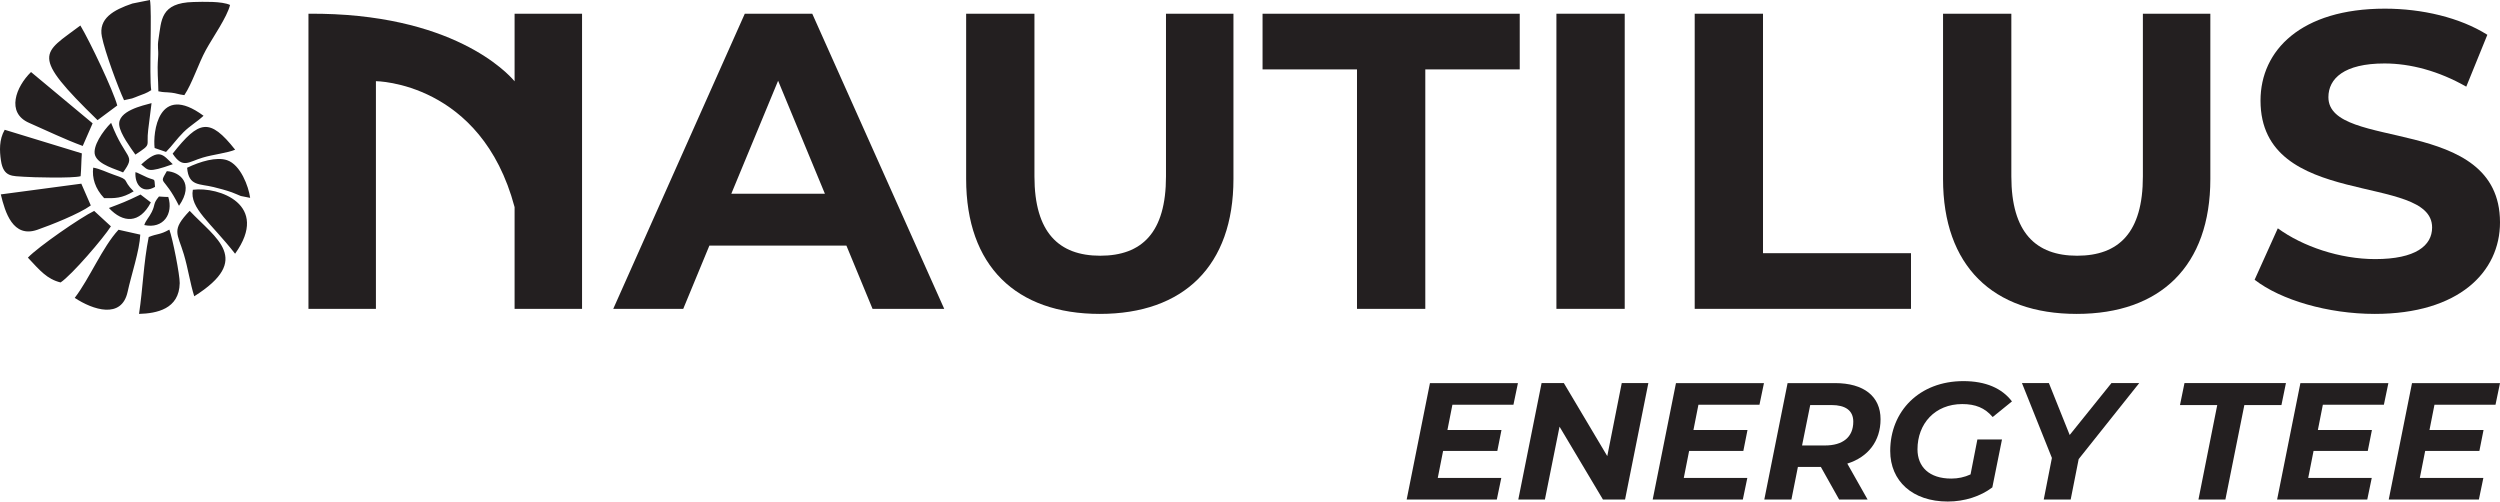
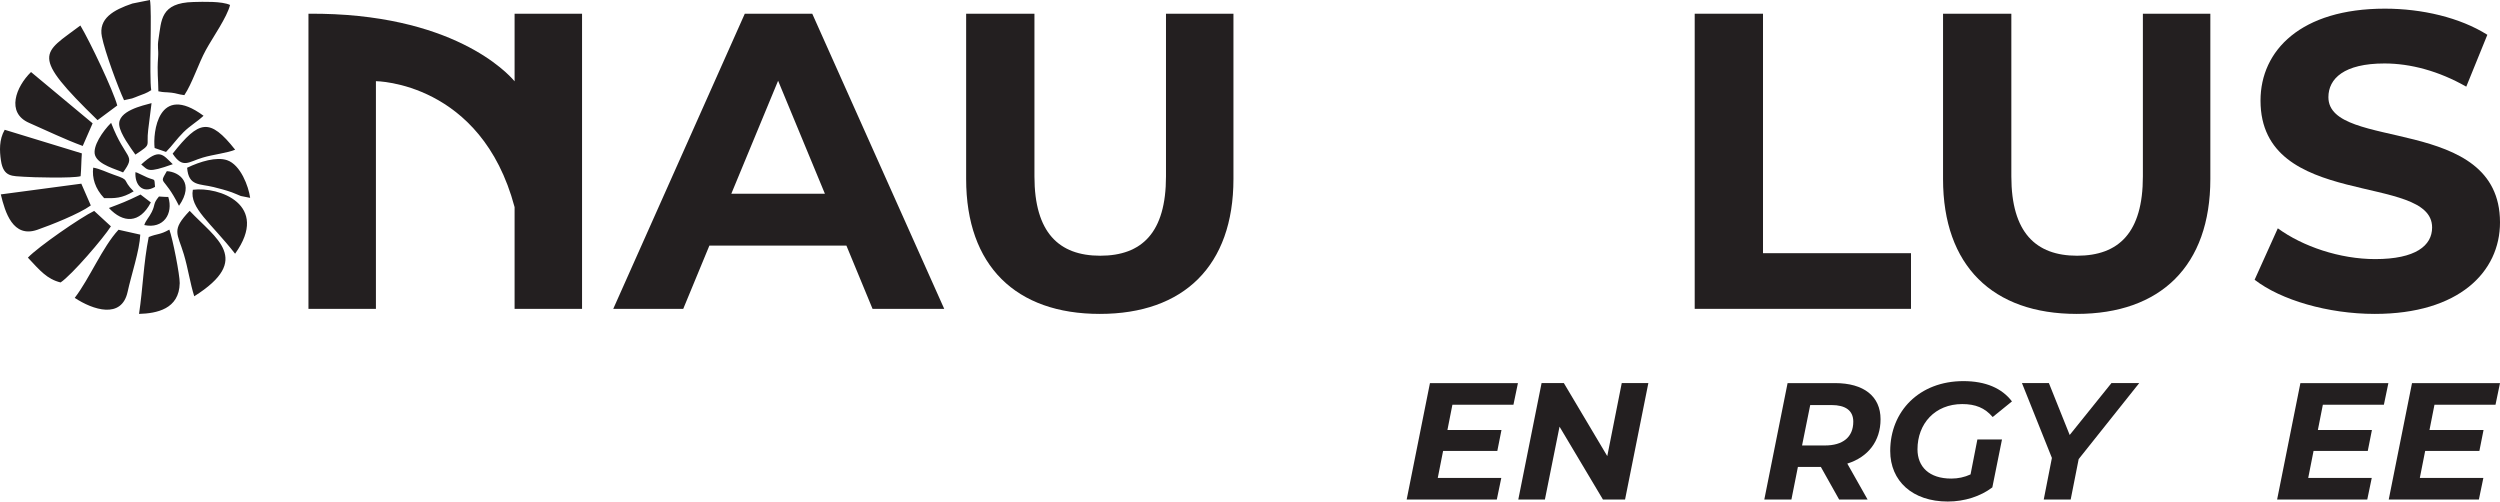
<svg xmlns="http://www.w3.org/2000/svg" id="Layer_1" viewBox="0 0 541.062 108.541">
  <path d="M34.274,19.761c1.387.288,1.4.129,2.889.305,1.101.131,1.342.349,2.735.526,1.685-2.499,3.069-6.876,4.66-9.774,1.516-2.762,4.59-7.104,5.232-9.748-1.817-.833-5.758-.685-7.919-.636-7.196.162-6.918,4.02-7.559,7.979-.307,1.893.031,2.138-.095,3.951-.238,3.421.032,4.533.058,7.397h0ZM29.316,37.248c-.192,2.747,1.539,4.778,4.232,3.2-.185-2.05.137-1.266-1.702-2.056l-2.23-1.048c.029.058-.2-.063-.3-.095h0ZM30.563,35.599c3.998-3.66,4.661-2.111,6.83-.065-5.547,1.991-5.298,1.285-6.83.065h0ZM36.104,37.043c-1.784,3.129-.75.743,2.635,7.497,3.423-4.929.053-7.355-2.635-7.497h0ZM31.224,48.711c.328-1.042,1.056-1.665,1.626-2.838.856-1.764.184-1.664,1.551-3.344l1.276.079c.091.003.288.012.366.014.082.003.253,0,.379.005,1.139,3.637-1.053,6.972-5.198,6.083h0ZM23.572,45.016c3.061,3.292,6.652,3.422,9.077-1.206l-2.236-1.707c-3.165,1.554-4.203,1.905-6.841,2.912h0ZM22.536,42.881c-1.963-2.082-2.649-4.401-2.362-6.601,1.454.241,3.059,1.064,4.454,1.539,3.786,1.29,1.586.9,4.298,3.592-2.57,1.562-4.107,1.502-6.391,1.47h0ZM24.048,26.587c3.185,8.276,5.497,6.669,2.587,10.729-1.367-.654-5.357-1.628-6.061-3.709-.632-1.867,1.683-5.258,3.474-7.02h0ZM29.304,33.461c3.671-2.441,2.298-1.572,2.771-5.372l.723-5.771c-1.829.509-7.452,1.676-6.979,4.859.28,1.88,2.366,4.694,3.484,6.284h0ZM33.464,32.031c-.406-3.154.706-14.278,10.589-6.975-1.447,1.345-2.874,2.108-4.344,3.56-1.41,1.393-2.442,2.922-3.781,4.268l-2.464-.852h0ZM37.365,33.256c2.21,3.333,3.38,1.78,6.539.843,2.244-.666,5.391-1.007,6.988-1.699-5.525-6.971-7.801-6.41-13.528.856h0ZM40.498,36.308c2.832-1.369,6.376-2.414,8.646-1.639,2.925.999,4.656,5.656,4.996,8.152l-2.027-.402c-.721-.272-1.176-.53-1.934-.797-1.398-.493-2.709-.822-3.921-1.129-3.054-.773-5.435-.12-5.761-4.185h0ZM41.739,41.072c5.65-.734,16.748,3.218,9.14,13.842-5.223-6.701-9.905-9.883-9.14-13.842h0ZM42.039,64.121c12.688-8,4.656-12.506-.99-18.49-4.05,4.25-2.648,4.767-1.26,9.415.925,3.1,1.355,6.253,2.25,9.075h0ZM30.091,67.936c.839-5.566.964-10.972,2.093-16.635,1.897-.777,2.394-.44,4.465-1.61.748,2.035,2.279,9.865,2.246,11.585-.109,5.64-5.018,6.555-8.803,6.66h0ZM6.035,55.761c2.214-2.334,11.427-8.713,14.346-10.114l3.621,3.336c-1.559,2.481-8.448,10.528-10.889,12.147-2.919-.716-4.437-2.546-7.078-5.369h0ZM.176,42.073c.923,3.868,2.618,9.499,7.897,7.66,2.929-1.02,9.056-3.441,11.578-5.269l-2.053-4.713L.176,42.073H.176ZM1.019,28.087c-1.233,2.136-1.128,4.558-.81,6.68.547,3.657,2.561,3.289,4.978,3.488,1.566.129,10.606.369,12.262-.123.149-1.6.139-3.273.265-4.939L1.019,28.087h0ZM6.716,15.59c-3.268,3.185-5.451,8.805-.419,11.001,4.033,1.76,7.647,3.542,11.608,4.996l2.14-4.898L6.716,15.59h0ZM16.173,64.467c3.942,2.607,10.155,4.653,11.448-1.312.797-3.672,2.589-8.936,2.738-12.375l-4.712-1.056c-3.49,3.774-6.251,10.546-9.474,14.743h0ZM21.112,26.004c-14.778-14.365-11.891-14.319-3.717-20.484,2.068,3.455,7.109,14.053,7.985,17.308l-4.268,3.176h0ZM28.589,21.3c.583-.191.808-.313,1.327-.509,1.024-.386,1.782-.604,2.812-1.277-.47-2.955.204-17.291-.276-19.514l-3.794.761c-4.162,1.406-7.386,3.265-6.608,7.172.659,3.313,3.468,10.9,4.795,13.753l1.744-.385Z" fill="#231f20" fill-rule="evenodd" stroke-width="0" />
  <path d="M183.183,53.155h-29.655l-5.658,13.687h-15.147L161.192,2.969h14.6l28.561,63.873h-15.512l-5.657-13.687ZM178.529,41.931l-10.128-24.454-10.128,24.454h20.257Z" fill="#231f20" stroke-width="0" />
  <path d="M209.098,38.737V2.969h14.782v35.221c0,12.136,5.293,17.155,14.235,17.155,9.033,0,14.234-5.019,14.234-17.155V2.969h14.6v35.769c0,18.797-10.768,29.199-28.926,29.199s-28.926-10.402-28.926-29.199Z" fill="#231f20" stroke-width="0" />
-   <path d="M293.687,15.013h-20.439V2.969h55.661v12.044h-20.439v51.829h-14.782V15.013Z" fill="#231f20" stroke-width="0" />
-   <path d="M336.847,2.969h14.782v63.873h-14.782V2.969Z" fill="#231f20" stroke-width="0" />
  <path d="M366.776,2.969h14.782v51.828h32.028v12.045h-46.81V2.969Z" fill="#231f20" stroke-width="0" />
  <path d="M420.523,38.737V2.969h14.782v35.221c0,12.136,5.292,17.155,14.234,17.155,9.033,0,14.234-5.019,14.234-17.155V2.969h14.6v35.769c0,18.797-10.768,29.199-28.926,29.199s-28.925-10.402-28.925-29.199Z" fill="#231f20" stroke-width="0" />
  <path d="M487.955,60.546l5.019-11.132c5.384,3.923,13.414,6.661,21.078,6.661,8.76,0,12.318-2.92,12.318-6.844,0-11.954-37.138-3.741-37.138-27.465,0-10.858,8.76-19.892,26.918-19.892,8.03,0,16.242,1.916,22.174,5.657l-4.562,11.224c-5.932-3.377-12.045-5.019-17.702-5.019-8.76,0-12.136,3.285-12.136,7.3,0,11.771,37.138,3.65,37.138,27.101,0,10.676-8.852,19.8-27.101,19.8-10.129,0-20.349-3.011-26.006-7.391Z" fill="#231f20" stroke-width="0" />
  <path d="M111.37,2.969v14.63c-1.435-1.72-13.42-14.855-44.612-14.63h0v63.873h14.6V17.568s22.788.137,30.012,27.254v22.02h14.6V2.969h-14.6Z" fill="#231f20" stroke-width="0" />
  <path d="M314.338,87.592l-1.08,5.472h11.699l-.9,4.535h-11.735l-1.152,5.832h13.751l-.972,4.679h-19.509l5.039-25.197h19.042l-.972,4.679h-13.21Z" fill="#231f20" stroke-width="0" />
  <path d="M356.744,82.912l-5.04,25.197h-4.787l-9.395-15.766-3.167,15.766h-5.759l5.039-25.197h4.824l9.395,15.802,3.132-15.802h5.759Z" fill="#231f20" stroke-width="0" />
-   <path d="M367.582,87.592l-1.08,5.472h11.698l-.899,4.535h-11.735l-1.152,5.832h13.751l-.973,4.679h-19.509l5.039-25.197h19.043l-.973,4.679h-13.21Z" fill="#231f20" stroke-width="0" />
  <path d="M399.801,100.334l4.392,7.775h-6.156l-3.959-7.055h-4.967l-1.404,7.055h-5.867l5.039-25.197h10.259c6.263,0,9.862,2.879,9.862,7.811,0,4.752-2.699,8.207-7.198,9.611ZM401.097,91.263c0-2.448-1.728-3.6-4.716-3.6h-4.607l-1.764,8.747h4.968c3.852,0,6.119-1.8,6.119-5.147Z" fill="#231f20" stroke-width="0" />
  <path d="M427.952,95.115h5.327l-2.088,10.367c-2.556,1.943-6.011,3.06-9.648,3.06-7.631,0-12.453-4.428-12.453-10.943,0-8.603,6.299-15.118,15.838-15.118,4.822,0,8.351,1.548,10.51,4.392l-4.176,3.384c-1.691-2.016-3.779-2.808-6.586-2.808-5.904,0-9.684,4.248-9.684,9.791,0,3.779,2.519,6.335,7.307,6.335,1.477,0,2.844-.288,4.176-.9l1.477-7.559Z" fill="#231f20" stroke-width="0" />
  <path d="M449.876,99.362l-1.728,8.747h-5.831l1.764-8.999-6.479-16.198h5.83l4.5,11.23,9.035-11.23h6.011l-13.102,16.45Z" fill="#231f20" stroke-width="0" />
-   <path d="M479.865,87.664h-8.062l.972-4.752h21.957l-.972,4.752h-8.027l-4.104,20.445h-5.831l4.067-20.445Z" fill="#231f20" stroke-width="0" />
  <path d="M502.724,87.592l-1.08,5.472h11.699l-.9,4.535h-11.734l-1.152,5.832h13.751l-.972,4.679h-19.51l5.039-25.197h19.042l-.972,4.679h-13.211Z" fill="#231f20" stroke-width="0" />
  <path d="M526.88,87.592l-1.08,5.472h11.699l-.9,4.535h-11.734l-1.152,5.832h13.75l-.972,4.679h-19.509l5.039-25.197h19.041l-.972,4.679h-13.21Z" fill="#231f20" stroke-width="0" />
</svg>